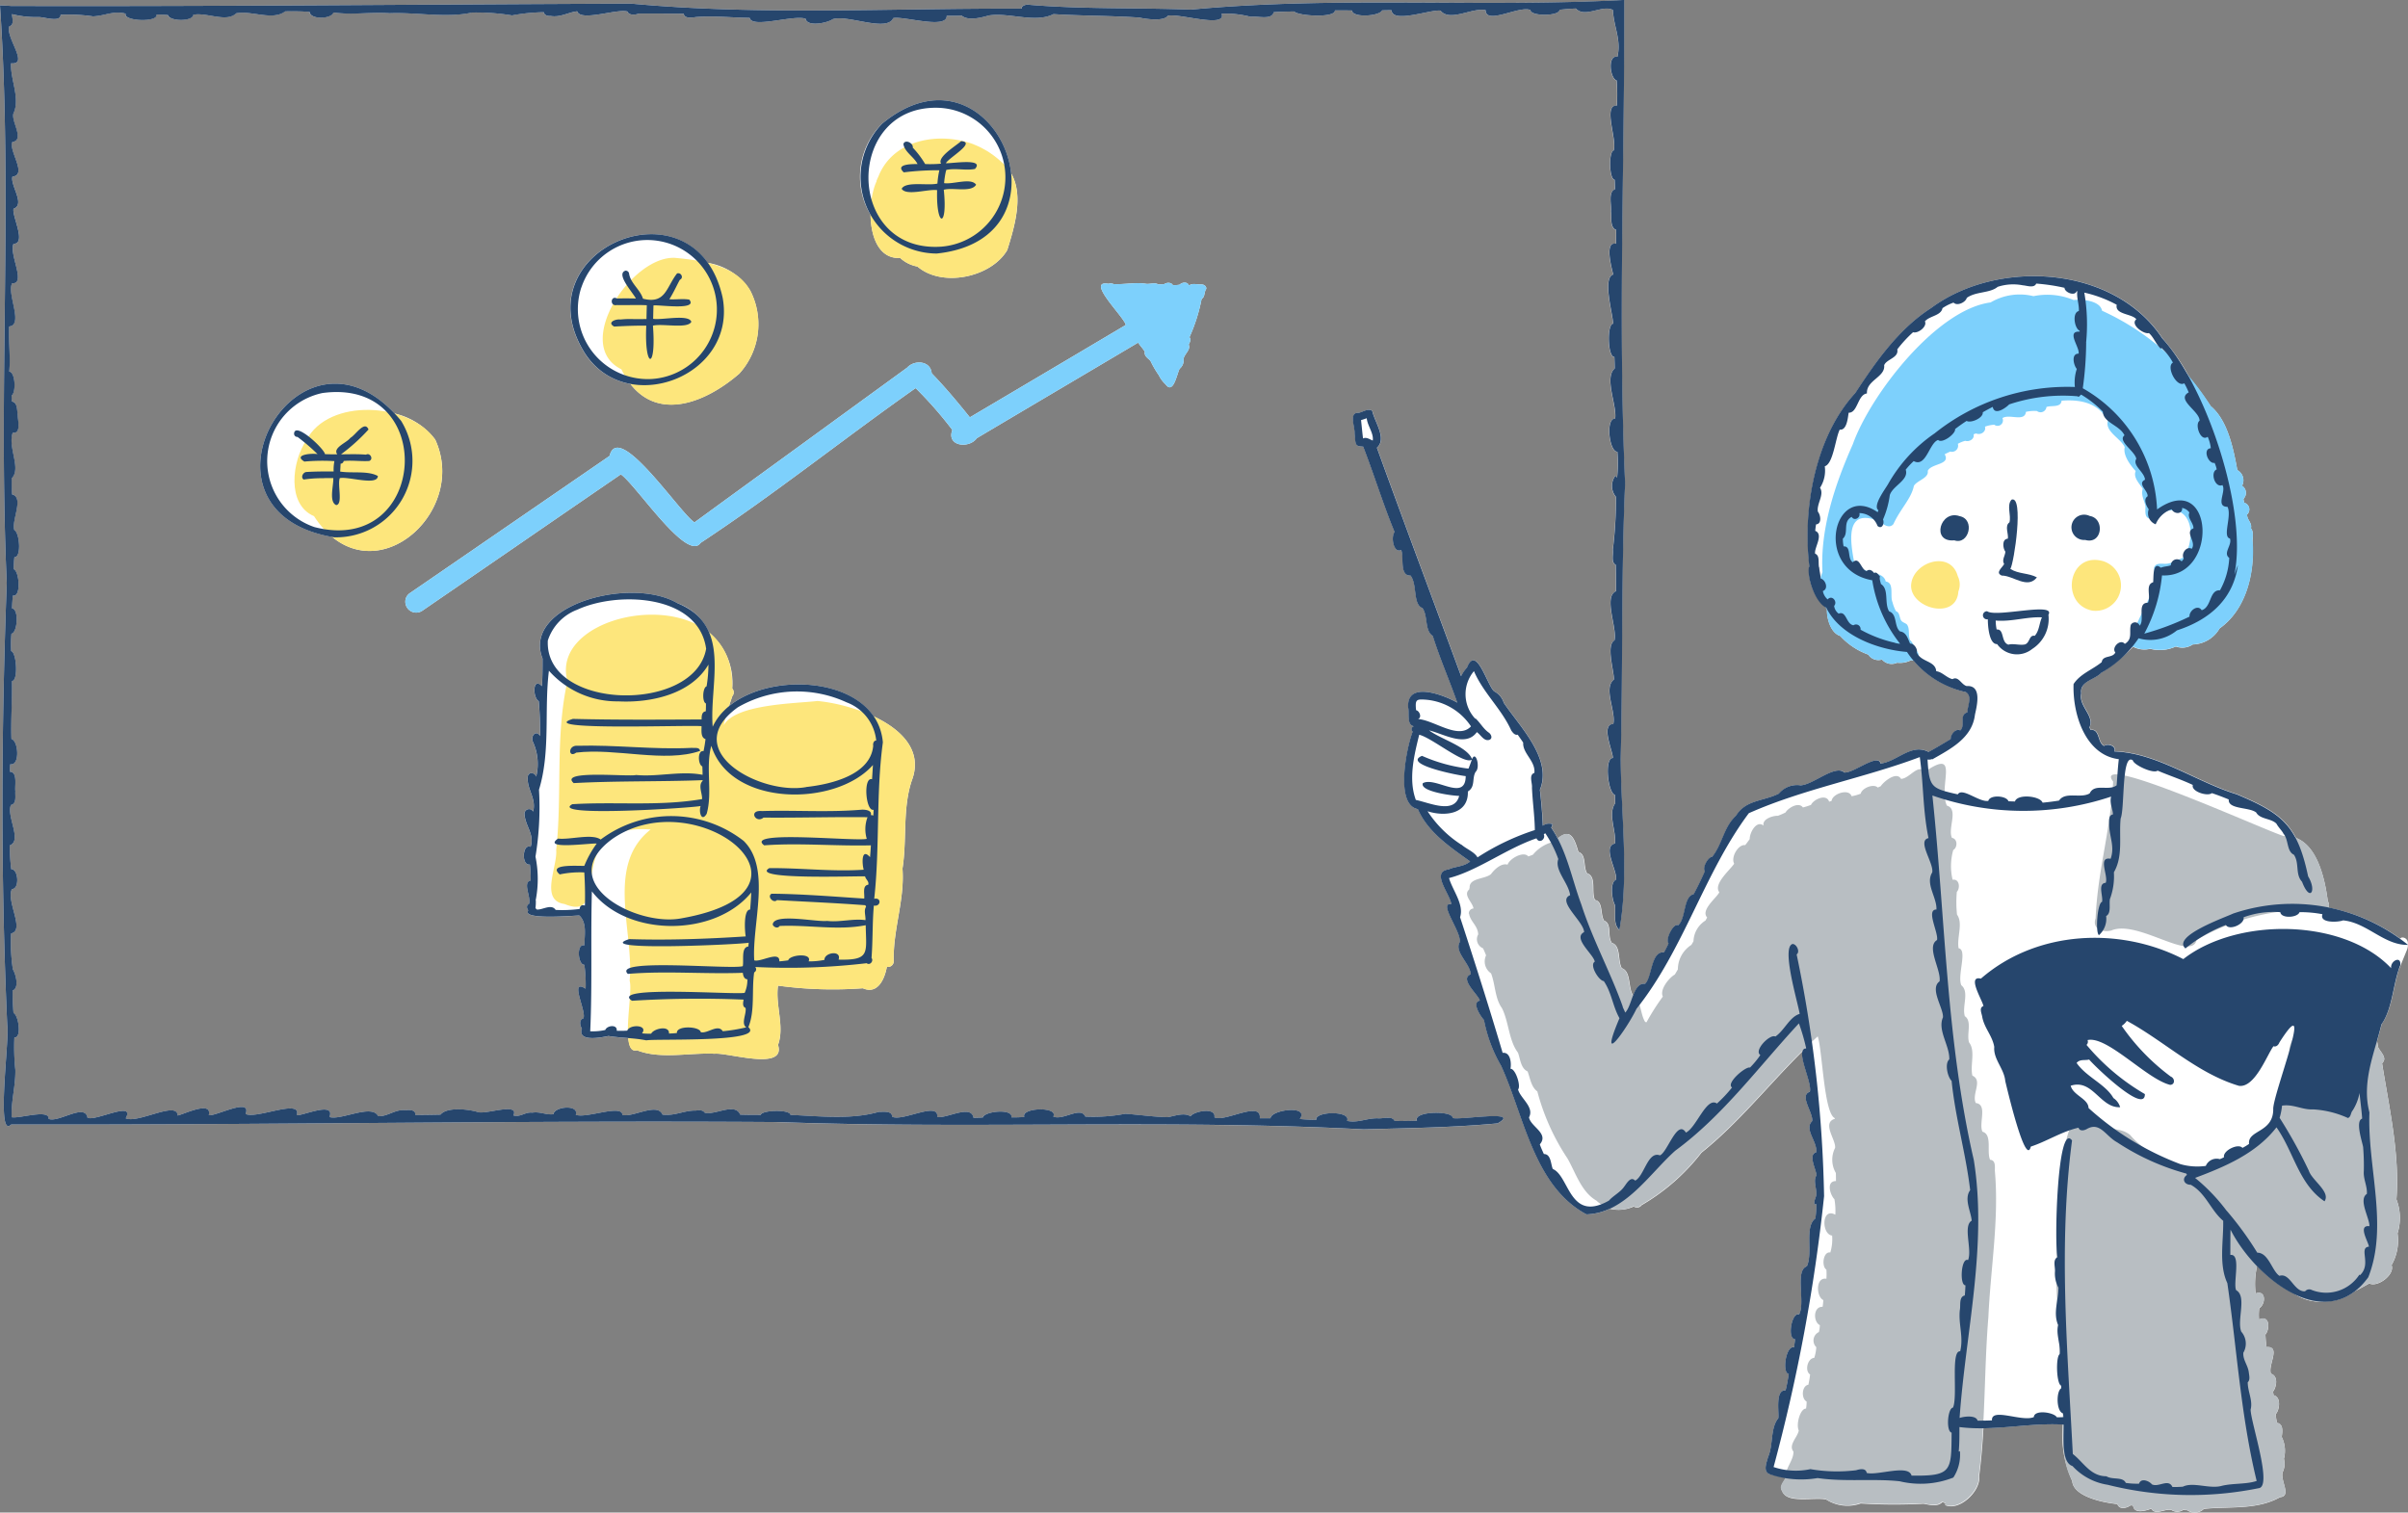
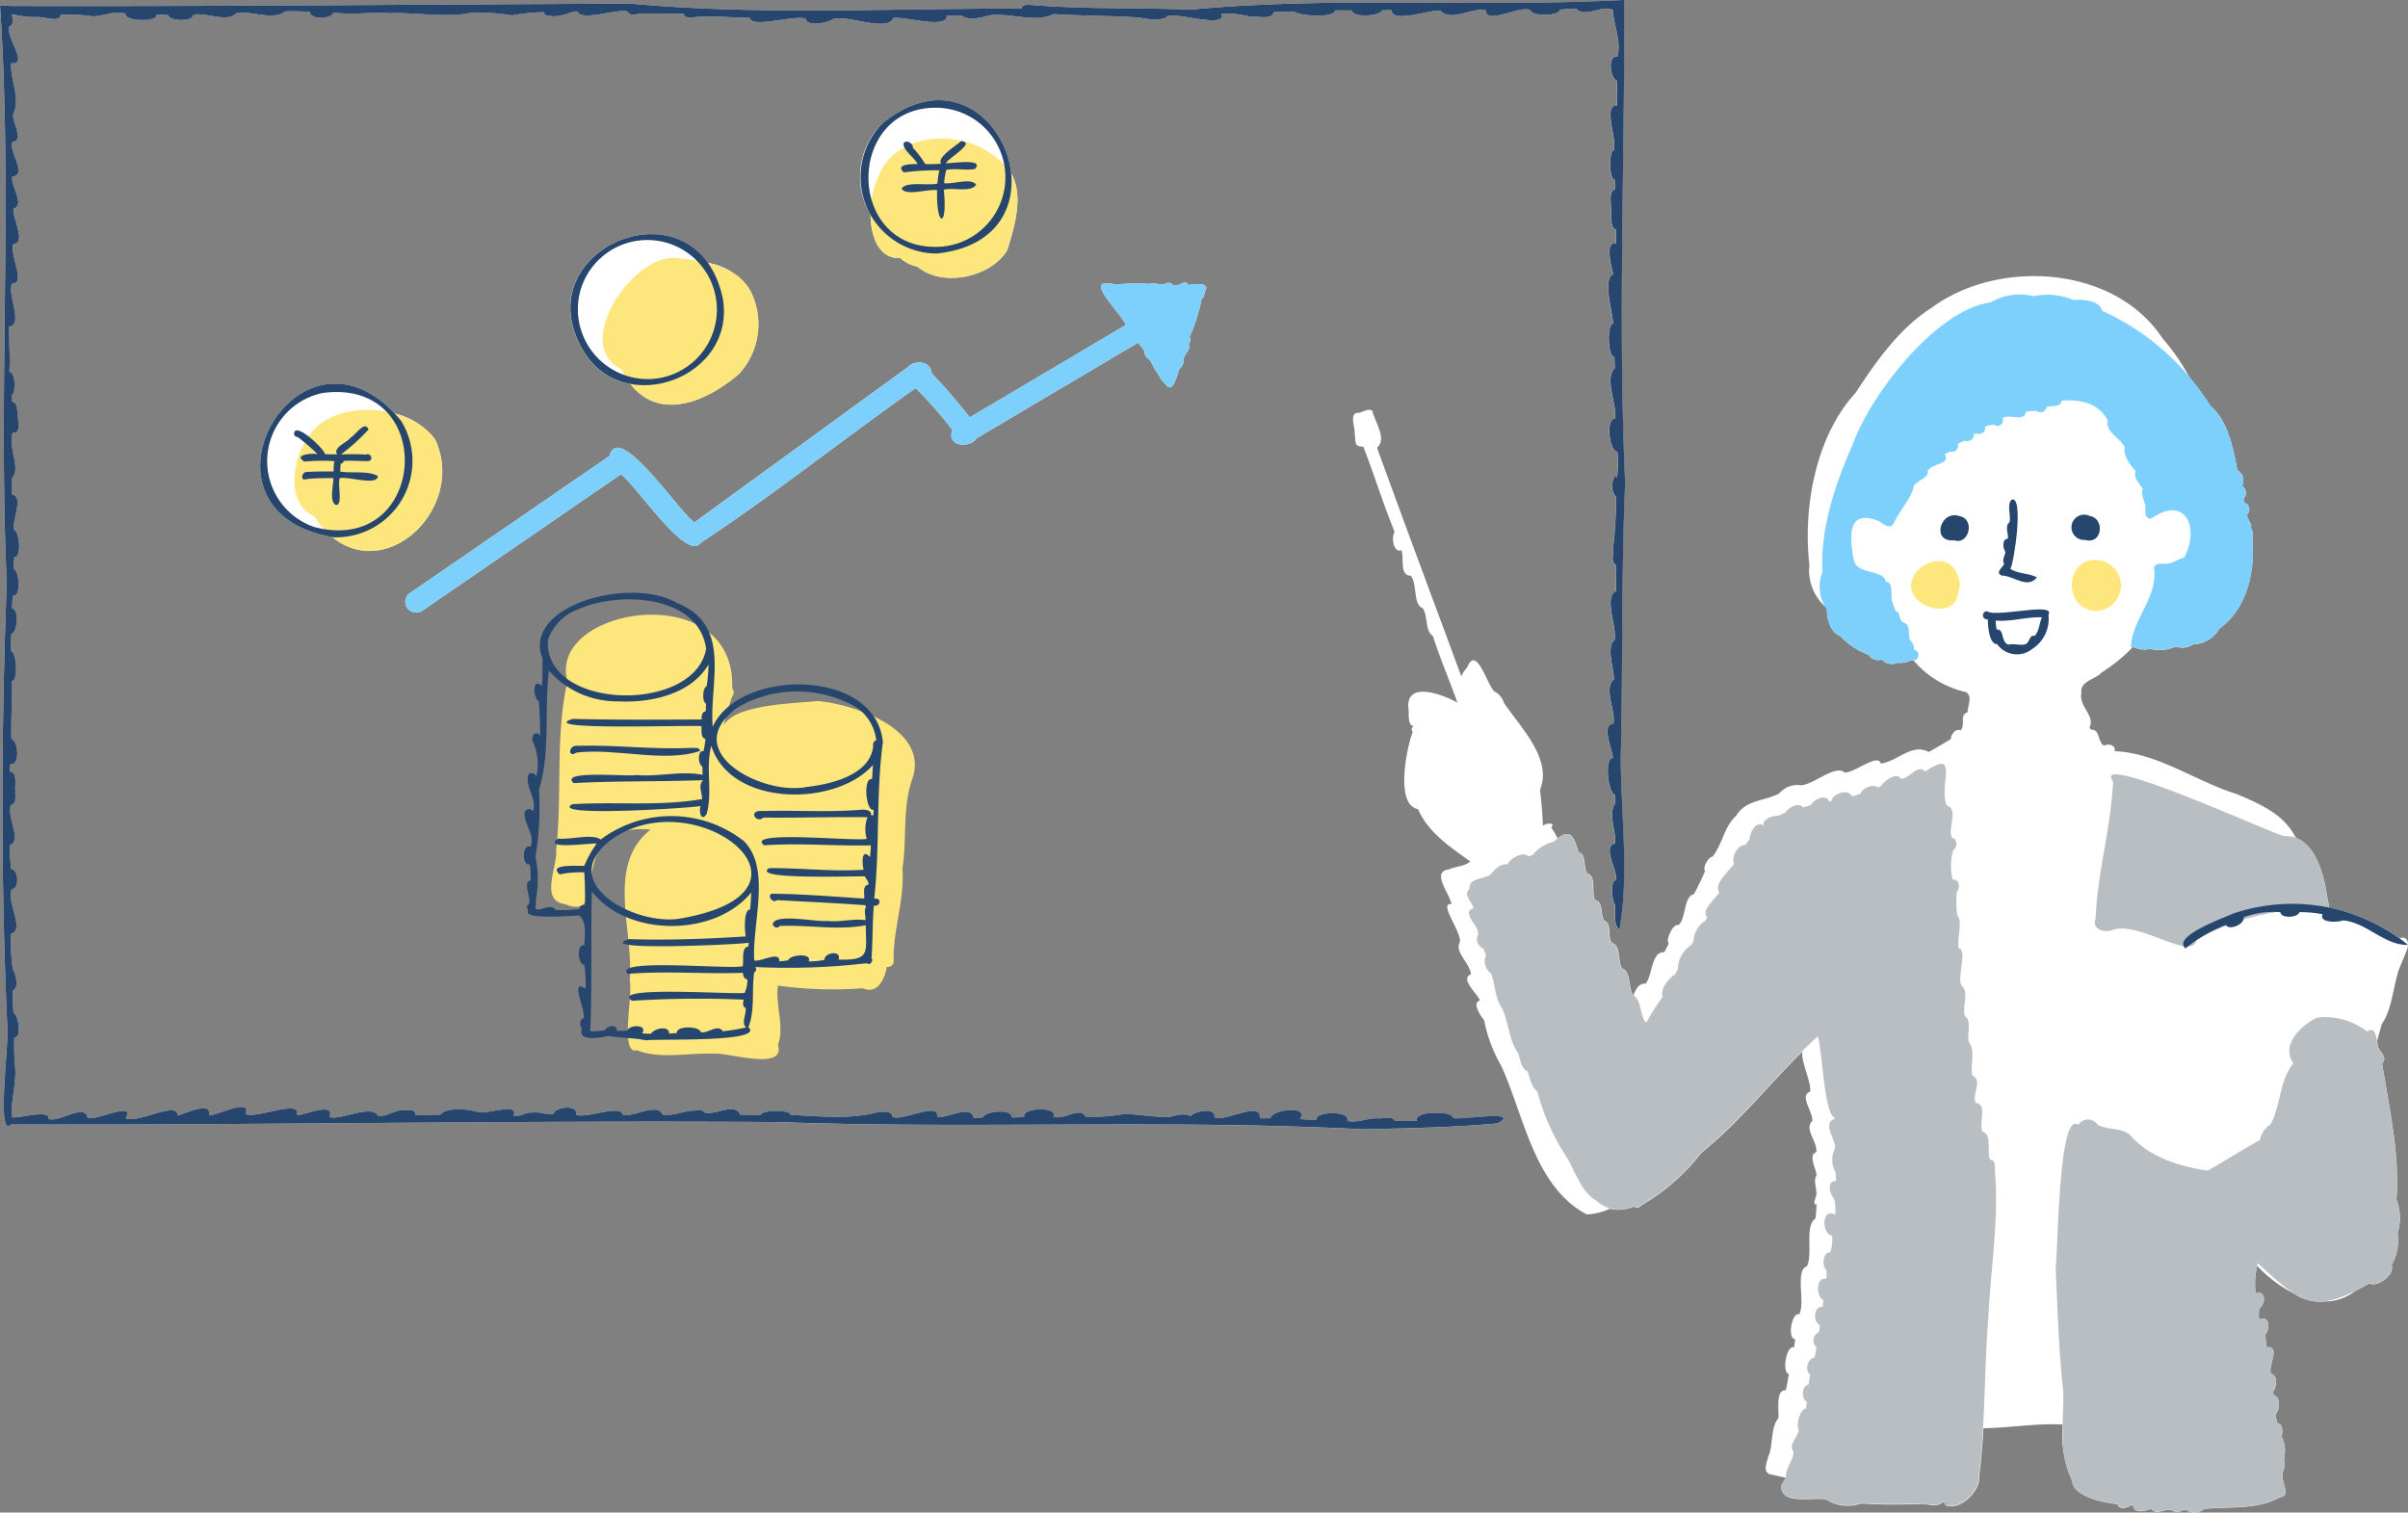
<svg xmlns="http://www.w3.org/2000/svg" width="178.284" height="112" viewBox="0 0 178.284 112">
  <rect x="0" y="0" width="178.284" height="112" fill="#808080" stroke="none" />
  <g id="img_03" transform="translate(0 -0.04)">
    <g id="グループ_522" data-name="グループ 522" transform="translate(0 0.04)">
      <g id="グループ_517" data-name="グループ 517">
        <g id="グループ_514" data-name="グループ 514">
          <path id="パス_1346" data-name="パス 1346" d="M288.827,94.688l.635-1.549a1.073,1.073,0,0,0,.085-.621.4.4,0,0,0-.417-.351.2.2,0,0,0-.147.085,13.424,13.424,0,0,0-5.316-2.3.505.505,0,0,0-.043-.474c-.2-1.559-.73-4.065-2.355-4.681-.82-1.568-2.075-2.279-4.378-3.25-3.037-.933-5.9-3.07-9.058-3.174.156-.388-.441-.621-.758-.407-.5-.227-.3-1.265-.985-1.184a1.445,1.445,0,0,1-.1-.19c.417-.858-.834-1.568-.606-2.53-.142-.881,1.033-1,1.5-1.521a12.065,12.065,0,0,0,2.312-1.89.081.081,0,0,0,.033,0,1.774,1.774,0,0,0,1.241.142,2.82,2.82,0,0,0,1.9-.171,1.383,1.383,0,0,0,1.256-.152,2.351,2.351,0,0,0,1.98-1.184c1.98-1.4,2.615-4.108,2.445-6.438,0-.322.095-.706-.118-.985.1-.4-.3-.621-.284-1.014a.516.516,0,0,0-.208-.872,1.208,1.208,0,0,1-.062-.289.624.624,0,0,0-.095-.962V58.7a.86.86,0,0,0-.36-1.142c-.289-1.592-.715-3.691-1.971-4.738a24.157,24.157,0,0,0-1.54-2.07,15.3,15.3,0,0,0-2.028-2.952c-3.577-5.429-12.2-5.9-17.117-2.246-2.378,1.521-4.108,3.984-5.609,6.287-2.98,3.231-3.928,8.613-3.4,12.882a.206.206,0,0,1-.033-.019,3.644,3.644,0,0,0,1.232,3.008c.028.052.057.109.09.161-.033.687.284,1.758.976,1.966a5.166,5.166,0,0,0,2.08,1.383.893.893,0,0,0,1.014.365.946.946,0,0,0,1.118.237,1.775,1.775,0,0,0,1.042-.189.545.545,0,0,0,.185.033,7.17,7.17,0,0,0,3.88,2.331c.493.317.128.966.109,1.5-.635.171-.123.985-.521,1.331-.37-.161-.72.308-.711.644-.554.327-1.052.635-1.639.952-1.284-.659-2.293.7-3.553.862-.175-.8-1.995.72-2.682.663-.673-.616-2.293.9-3.231.948a1.758,1.758,0,0,0-1.62.616c-1.118.564-2.44.445-3.16,1.62-.938.867-1,2.085-1.772,3.056-.3,0-.753.81-.545,1.061-.246.583-.526,1.142-.82,1.7-.786.19-.569,1.772-1.142,2.3-.384-.171-.99,1.1-.725,1.35-.1.227-.213.45-.336.663-.966-.1-.881,1.815-1.393,2.326-.455-.052-.692.36-.886.848a.446.446,0,0,0-.057-.043c-.336-.564-.118-1.725-.805-1.957-.313-.554-.047-1.672-.734-1.871-.355-.5.038-1.412-.578-1.653-.289-.455-.052-1.407-.673-1.526-.289-.587.142-1.748-.583-1.976-.3-.478-.033-1.4-.644-1.582-.317-1.118-.625-1.753-1.53-.995a7.568,7.568,0,0,0-.474-.8.866.866,0,0,0,.095-.256.761.761,0,0,0-.72.114c-.033-.91-.114-1.767-.213-2.663.933-2.284-1.454-4.629-2.672-6.434a1.435,1.435,0,0,0-.711-.853c-.521-.426-1.317-3.5-2.009-1.781a.015.015,0,0,0,.009,0,2.505,2.505,0,0,0-.45.659c-2.075-5.638-4.193-11.266-6.235-16.918.767-.677-.185-1.933-.346-2.734-.332-.223-.706.118-1.047.152-.7-.033-.223,1.094-.261,1.516.085.829,0,.962.64.985.815,2.108,1.469,4.254,2.321,6.32-.28.355-.095,1.587.493,1.345.223.488-.161,1.914.692,1.886.512.654.156,2.151.886,2.407.417.606.142,1.663.758,2.061.531,1.687,1.222,3.25,1.815,4.937-1-.569-3.795-1.663-3.634.379.09.407-.123,1.279.417,1.369a.229.229,0,0,0-.085.4c-.455,1.165-1.336,5.429.384,5.737.734,1.715,2.426,2.838,3.871,3.875-.474.4-1.165.37-1.582.587-1.374.161.09,1.824.189,2.573-1.028-.166.8,2.113.616,2.828-.407.711.763,1.559.824,2.364-.876.341.573,1.526.668,1.952-.63.128.066,1.18.308,1.436a10.763,10.763,0,0,0,1.27,3.392c1.7,3.724,2.43,8.926,6.32,11a4.413,4.413,0,0,0,1.715-.417,2.734,2.734,0,0,0,1.777-.166.42.42,0,0,0,.583-.1,15.362,15.362,0,0,0,4.43-3.885c2.719-2.17,4.97-5.022,7.49-7.514-.208.621.7,2.378.54,3-.82.256.261,1.559.171,2.165-.63.616.417,1.54.294,2.317-.63.175.019,1.3.024,1.706-.27.393.043,1-.019,1.469-.038.218-.2.464-.118.687.047-.009.085-.019.128-.028a7.984,7.984,0,0,1-.071,1.061c-.834.621-.166,2.535-.63,3.544-.914.308-.1,2.663-.573,3.563-.554-.2-.91,1.829-.3,1.838-.019.2-.052.407-.085.611-.573-.208-.914,1.867-.384,1.971-.066.4-.133.805-.232,1.2-.786-.052-.479,1.606-.54,2.066-.611.744-.36,1.99-.763,2.881-.09.379-.393,1.042.09,1.26.388.085.805.19,1.232.275-.147.317-.512.64-.279.985.336.962,2.364.431,3.255.625a2.925,2.925,0,0,0,2.558.294,40.2,40.2,0,0,0,4.657.019c.455.09,1.038.251,1.4-.128a1.54,1.54,0,0,0,.256.109.579.579,0,0,0-.057.123c1.057.469,2.658-1.052,2.516-2.16.152-1.175.246-2.355.313-3.539,1.952-.024,3.9-.374,5.865-.275a8.385,8.385,0,0,0,.711,4.193c.076,1.161,2.374,1.616,3.34,1.7.147.441.682.313.976.1.062,0,.123.01.189.014.062.644.948.384,1.341.232.327.526,1-.024,1.5.095a.773.773,0,0,0,.858,0c.1,0,.2.014.313.019a.965.965,0,0,0,1.232-.1c1.9-.2,3.923.1,5.638-.867.886-.076-.014-1.246.2-1.867a1.426,1.426,0,0,0,.085-.971,2.321,2.321,0,0,0-.161-1.62c.043-.355.152-.966-.351-1.042a5.881,5.881,0,0,1-.1-.644c.294-.294.426-1.293-.152-1.4l-.043-.27c.265-.346.407-1.156-.152-1.327-.246-.611.768-2.056-.327-1.971a8.765,8.765,0,0,1-.081-.933c.336-.4.336-1.478-.474-1.109a3.864,3.864,0,0,1,.019-.843c.5-.313.493-1.379-.27-1.085v0a5.938,5.938,0,0,1,.109-2.047,10.037,10.037,0,0,0,2.757,2.066,3.332,3.332,0,0,0,2.2.569,3.592,3.592,0,0,0,2.279-.763c.332-.166.682-.351,1.066-.573.6.317,1.919-.64,1.653-1.355a3.674,3.674,0,0,0,.441-2.35,3.818,3.818,0,0,0-.081-2.516c.256-3.331-.535-6.775-1.066-10.086.426-.374-.114-.815-.284-1.17-.028-.114-.052-.289-.085-.474.118-.417.237-.834.341-1.251.73-1.009.829-2.573,1.222-3.88Z" transform="translate(-111.278 -22.747)" fill="#fff" />
          <path id="パス_1347" data-name="パス 1347" d="M107.549,82.826c.028-.564-2.956-.516-2.639.2-.554.024-1.085.024-1.658.019-.2-.412-.862-.152-1.237-.194-.815-.024-1.473.36-2.284.19.317-.772-2.4-.72-2.284-.076-.4,0-.81-.028-1.213-.062.73-1.057-2.127-.692-2.175-.057-.265,0-.531,0-.791,0,.137-1.355-2.634.332-3.359-.071.123-.772-1.521-.45-1.772-.071-.455-.3-1.161-.033-1.672.062-1.075-.019-2.122-.18-3.155-.251a12.691,12.691,0,0,1-2.961.208c-.346-.786-1.634.308-2.369,0,.393-.763-2.416-.668-2.151.028a9.046,9.046,0,0,1-.948.028c.118-.668-1.995-.46-2.118.009-.242.014-.431.024-.692.028-.156-1.033-2.009.076-2.686-.066.128-1.189-2.544.355-3.335-.014-.019-.469-.63-.351-.981-.365-2.061.592-4.335.322-6.547.227-.047-.422-2.113-.365-2.208,0-.5,0-1.009,0-1.516-.019-.384-.924-1.852.057-2.625-.142-.142-.218-.407-.189-.659-.161-.891-.014-1.568.417-2.468.3-.393-.924-2.194.232-2.966.024-.038-.82-2.677.284-3.454-.009.261-.786-1.587-.621-1.658-.043-.535.066-.995-.208-1.559-.118-.55-.062-.858.351-1.4.208.45-1-2.085-.043-2.634-.251-.673-.208-2.293-.4-2.767.19-.621.014-1.246.024-1.871.024.057-.4-.436-.374-.706-.351-.8-.085-1.3.474-2.037.441-.464-.933-2.743.327-3.605.066.441-1.189-1.985-.085-2.421-.137.384-1.26-2.966.3-3.79-.09.478-1.274-2.265.208-2.724.085.265-1.118-1.886-.047-2.307.028-.019-1.118-2.933.611-3.842.208.73-1.345-2.231.237-2.833-.043-.175-1.109-2.146.388-2.876.085.066-.753-2.16-.009-2.734-.123-.052-1.222.294-2.3.27-3.506a16.179,16.179,0,0,1-.071-2.4c.573.047.294-1.687-.066-1.81C.952,74.5.929,73.938.933,73.384c.507-.18.227-1.227.014-1.568A13.3,13.3,0,0,1,.82,69.158c1.056-.218-.393-2.407.062-3.288.573.014.483-1.478-.052-1.469A13.7,13.7,0,0,1,.72,62.639c.938-.36-.256-2.137.081-2.989.45-.095.3-.682.332-1.019-.057-.393.18-1.436-.4-1.445,0-.185.009-.37.019-.554.73.142.621-1.72.09-1.876C.791,53.32.9,51.922.886,50.468c.474-.019.336-2.127-.062-2.217a8.936,8.936,0,0,1,.019-1.284c.45-.085.569-1.824.043-1.876.014-.317.028-.635.062-.948.635.137.474-1.815.066-1.957,0-.3.014-.592.047-.886.554.014.37-1.857,0-2C.815,38.59,1.8,36.87.886,36.643c-.024-.4-.028-.791-.024-1.194.725-.73-.313-2.307.071-3.368.654.085.365-.933.374-1.322-.066-.332,0-.919-.436-.995-.009-.147-.019-.294-.024-.441.341-.2.289-1.725-.171-1.772.1-1.061-.057-2.212-.009-3.34,1.094-.118-.18-2.416.218-3.193C1.961,21.066.659,18.886,1,18.1c.985-.028-.118-2.042,0-2.6.9-.322-.246-1.72-.081-2.378C2.047,12.993.635,11.221.9,10.562c.952-.156-.1-1.544.085-2.122C1.516,7.326.744,5.9.815,4.726,2.189,4.858.374,2.783.687,1.987c.384-.1.208-.606.194-.9a7.31,7.31,0,0,0,1.961.218c.412-.019,1.639.431,1.639-.171a12.663,12.663,0,0,1,2.4.118c.872-.038,1.5-.445,2.407-.208-.208.564,2.421.673,2.288.071.284,0,.564.009.848.038.109.469,1.829.5,1.876-.024.971-.2,2.473.6,3.174-.109,1.142-.218,2.7.569,3.629-.142a17.686,17.686,0,0,1,1.805.038c.057.592,1.616.54,1.767.047,1.436.194,2.738-.047,4.155.052,1.99-.081,4.231.374,6.107-.052a16.514,16.514,0,0,1,2.961.213A13.677,13.677,0,0,1,40.256.945c.043.246.308.289.516.28.72.118,1.327-.284,1.957-.346.246.786,2.966-.213,3.719.014.1.294.6.256.839.152q1.663-.007,3.326.014c.062.351.526.3.929.242,1.331-.1,2.629.047,3.956.062.152.81,3.236-.237,4.141.062.109.635,1.639.313,2,.038,1.09-.365,4.022.99,4.487-.081.753-.171,3.984.858,3.961-.171.37,0,.739,0,1.113-.009.483.4,1.45.142,2.014-.019,1.526-.227,3.416.583,4.766-.09,0,0-.009,0-.009-.009,2.137.133,4.221.114,6.372.256.479.109,1.805.3,2.1-.123.711-.246,4.4.962,3.994-.166a7.572,7.572,0,0,1,2.17.237c.493-.081,1.549.265,1.691-.346.5-.033,1.009-.047,1.516-.052.275.332,3.042.507,3.018-.081.422,0,.843,0,1.26.009.043.564,2.051.422,2.231-.009.242-.009.45-.014.7-.009.057,1.009,2.909-.081,3.624.028.692.858,2.355-.246,3.34-.038.019,1.128,2.483-.351,3.316-.009,0,.479,2.16.469,2.16-.019.407-.038.791-.081,1.208-.09.668.734,1.98-.317,2.743.109.047,1.208.635,2.212.332,3.468-.758-.166-.554,1.62-.057,1.758a14.365,14.365,0,0,1,.014,1.862c-1.075-.1.052,2.6-.242,3.326-.374.062-.336,2.151.076,2.16.014.237.019.474.024.711-.531.175-.242,1.175-.3,1.625.066.412-.095,1.208.388,1.374,0,.346,0,.687-.019,1.033-.886-.194-.289,1.862-.2,2.279-.829.242,0,3.008-.009,3.643-.469.028-.4,2.492.095,2.454.014.284.019.573.024.858-.8.692.185,2.734.033,3.714-.72-.052-.45,2.459.166,2.454a9.653,9.653,0,0,1-.024,1.923.621.621,0,0,0-.128-.142,1.26,1.26,0,0,0,.047,1.559,30.541,30.541,0,0,1-.232,3.909c.057.351-.156.933.218,1.123.014.654.019,1.3.014,1.957-.948.393.109,2.743-.109,3.629-.644.37-.028,2.25-.043,2.909-.805.635.156,2.321-.043,3.283-.957.047-.033,1.995-.033,2.525-.659,0-.36,2.62.152,2.729.009.208.014.417.019.63-.564.777.09,2.042-.014,2.975-.995.2.223,2.075.071,2.682-.469.18-.294,1.5-.081,1.852.09.616-.161,1.4.336,1.871.725-4.1.118-8.476.095-12.725.166-6.78.033-13.578.327-20.353-.535-12.072-.024-23.759-.066-35.793h-.009C109.553.6,98.823-.254,88.158.751,84.2.6,80.227.727,76.257.4c-.256-.071-.649.062-.625.28-9.651-.043-19.315.516-28.881-.37C31.434.362,16.117.523.82.481h0C.55.462.275.443,0,.438H0C.957,14.675-.152,28.949.5,43.2.09,54.092.043,65.026.535,75.932c.194.976-.862,8.537.294,7.372,18.856.047,37.707-.313,56.62-.18,14.545.535,28.994-.213,43.492.545,3.316-.09,6.628-.133,9.93-.441,1.871-1.038-2.866-.218-3.321-.4Z" transform="translate(0 -0.04)" fill="#fff" />
        </g>
        <g id="グループ_515" data-name="グループ 515" transform="translate(108.615 21.806)">
          <path id="パス_1348" data-name="パス 1348" d="M302.156,90a1.393,1.393,0,0,0-.043-1.151c-.535-1.966-3.392-1.033-3.454.711-.014,1.706,3.354,2.577,3.5.436Z" transform="translate(-265.78 -67.999)" fill="#fde67c" />
          <path id="パス_1349" data-name="パス 1349" d="M325.293,91.306a1.882,1.882,0,0,0,.758-3.676C323.488,86.943,322.886,90.828,325.293,91.306Z" transform="translate(-278.996 -67.896)" fill="#fde67c" />
          <path id="パス_1350" data-name="パス 1350" d="M316.4,64.356c0-.322.095-.706-.118-.985.1-.4-.3-.621-.284-1.014a.516.516,0,0,0-.208-.872,1.211,1.211,0,0,1-.062-.289.624.624,0,0,0-.095-.962V60.21a.86.86,0,0,0-.36-1.142c-.289-1.592-.715-3.691-1.971-4.738a18.456,18.456,0,0,0-8.045-7.059c-.142-.749-1.464-.872-2.1-.791a5.051,5.051,0,0,0-2.98-.289,4.235,4.235,0,0,0-3.17.464c-4.022.521-8.907,6.855-10.2,10.494-1.3,2.928-2.43,6.249-2.25,9.475a2.872,2.872,0,0,0,.327,2.753c-.033.687.284,1.758.976,1.966a5.166,5.166,0,0,0,2.08,1.383.893.893,0,0,0,1.014.365.946.946,0,0,0,1.118.237,1.775,1.775,0,0,0,1.042-.19.4.4,0,1,0,.223-.763.9.9,0,0,0-.289-.711c-.171-.37,0-.829-.237-1.161-.137-.128-.341-.147-.441-.317-.128-.223-.085-.573-.374-.668a3.147,3.147,0,0,1-.256-.668c-.2-.455.152-1.45-.5-1.53-.208-.952-2.132-.445-2.374-1.63-.3-1.649-.516-3.837,1.914-2.819.28.223.715.564,1.028.2.507-1.123,1.327-1.881,1.516-2.833.251-.417,1.123-.569,1.028-1.113.27-.564,1.715-.436,1.251-1.227.137-.071.275-.137.417-.2a.454.454,0,0,0,.559-.573,2.449,2.449,0,0,1,.54-.223c.313.1.711-.142.625-.483.062-.024.123-.043.19-.062.332.152.772-.142.649-.5a2.313,2.313,0,0,1,.692-.147.4.4,0,0,0,.606-.488c.5-.341,1.653.317,1.739-.464a2.762,2.762,0,0,1,.815-.062.439.439,0,0,0,.706-.3c.365-.133,1.075.066,1.118-.464,1.4-.109,2.729.152,3.43,1.488-.237.791.943,1.293,1.246,1.952-.142.6.417,1.336.81,1.772-.2.479.3.938.526,1.322-.152.45.128.881.2,1.284,0,.355-.1.933.422.914,2.516-1.781,3.62.649,2.459,2.862-.526.166-.971.54-1.563.479-.289-.009-.583-.019-.687.3.336,2.151-1.663,3.856-1.706,5.884a.615.615,0,0,0,.194-.038,1.774,1.774,0,0,0,1.241.142,2.821,2.821,0,0,0,1.9-.171,1.383,1.383,0,0,0,1.255-.152,2.351,2.351,0,0,0,1.98-1.184c1.98-1.4,2.615-4.108,2.445-6.438Z" transform="translate(-258.239 -46.067)" fill="#7dd0fc" />
          <path id="パス_1351" data-name="パス 1351" d="M229.411,130.518c.09.578.649.881.677,1.53a.722.722,0,0,0,.355,1.028c.085.171.156.346.227.526a1.058,1.058,0,0,0,.37,1.331c.322.829.28,1.862.81,2.582.512,1.033.5,2.4,1.184,3.293.171.464.2,1.156.711,1.388.19.5.261,1.151.72,1.478a16.555,16.555,0,0,0,2.236,4.97c.611,1.075,1.028,2.483,2.146,3.122a2.393,2.393,0,0,0,2.734.412.42.42,0,0,0,.583-.1,15.363,15.363,0,0,0,4.43-3.885c3.122-2.492,5.628-5.889,8.632-8.594.355,1.118.46,5.714,1.27,6.059v.043c-1,.308.1,1.573.014,2.16a1.935,1.935,0,0,0,.057,1.852c.009.2.009.4.009.6-.763,0-.412,1.056-.114,1.346a4.892,4.892,0,0,1,.066,1.146c-1.038-.573-1.028,1.459-.237,1.544a3.379,3.379,0,0,1-.133,1.251c-.535-.09-.668,1.033-.289,1.274a5.313,5.313,0,0,1,0,.673c-.82-.137-.758,1.331-.232,1.578a3.534,3.534,0,0,1-.052.5c-.7-.028-.706,1.113-.2,1.36a2.894,2.894,0,0,1-.071.507.692.692,0,0,0-.194,1.123,3.246,3.246,0,0,1-.152.791c-.479.014-.734.952-.308,1.232-.024.256-.076.507-.123.753-.5.085-.545,1.028-.133,1.251a3.177,3.177,0,0,1-.043.521c-.426-.019-.758,1.156-.54,1.62-.085.5-.791,1.075-.393,1.563.014.659-.621,1.237-.55,1.838-.123.341-.559.682-.313,1.052.336.962,2.364.431,3.255.625a2.925,2.925,0,0,0,2.558.294,40.2,40.2,0,0,0,4.657.019c.455.09,1.038.251,1.4-.128a1.538,1.538,0,0,0,.256.109.585.585,0,0,0-.057.123c1.056.469,2.658-1.052,2.516-2.16.5-3.885.388-7.827.711-11.749.161-3.591.8-7.2.479-10.811,0-.308.066-.791-.351-.82-.275-.583.18-1.876-.569-2.08-.289-.625.4-2.023-.493-2.122-.317-.654.54-1.677-.251-2.028-.18-.777.242-1.838-.242-2.454-.208-.6.242-1.578-.317-1.947-.223-.72.355-1.8-.261-2.293-.313-.734.478-2.629-.2-2.738-.147-.791.351-1.848-.118-2.492a8.684,8.684,0,0,1-.014-1.682c.261-.28.2-.985-.313-.9a4.377,4.377,0,0,1,.047-2.2c.327-.19.336-.829-.095-.9-.332-.706.516-2.127-.374-2.388-.668-1.45,1.019-4.316-1.606-2.525-.573-.592-1.137.516-1.791.545-.327-.578-1.27.185-1.5.54-.071.033-.147.071-.223.1-.313-.313-1.18.047-1.26.455a3.685,3.685,0,0,1-.677.19c-.194-.606-1.431-.18-1.478.341-.062.024-.123.043-.185.062-.19-.616-1.156-.175-1.341.237a5.142,5.142,0,0,1-.6.19c-.308-.436-1.09.028-1.289.374a5.848,5.848,0,0,1-.559.242c-.379-.014-1.184.242-1.066.73-.526-.431-1.038.535-1.023.995-.109.152-.218.3-.336.45-.488-.09-1.085.876-.815,1.374-.317.474-1.568,1.516-1.1,2.113-.175.393-1.412,1.317-.9,1.871-.043.076-.085.152-.123.223a1.882,1.882,0,0,0-.891,1.54c-.052.085-.1.175-.156.265a2.163,2.163,0,0,0-1,1.815l-.227.384c-.365.185-1.147,1.085-.886,1.63a16.956,16.956,0,0,0-1.208,1.9.673.673,0,0,0-.095-.019c-.393-.6-.294-1.72-.957-2.032-.336-.564-.118-1.725-.805-1.957-.313-.554-.047-1.672-.734-1.871-.355-.5.038-1.412-.578-1.653-.289-.455-.052-1.407-.673-1.526-.289-.587.142-1.748-.583-1.976-.3-.478-.033-1.4-.644-1.582-.346-1.222-.677-1.871-1.8-.749a2.8,2.8,0,0,0-1.54.957c-.114.047-.227.09-.346.128-.355-.431-1.4.18-1.53.611-.464-.142-.971.351-1.232.7-.441.384-1.611.27-1.578,1a.406.406,0,0,0-.024.128c-.5.412.256.962.308,1.417a.363.363,0,0,0-.346.384Z" transform="translate(-229.259 -84.665)" fill="#b8bec2" />
-           <path id="パス_1352" data-name="パス 1352" d="M328.6,132.619c1.933-.815,5.922,2.355,6.306.7a16.747,16.747,0,0,1,9.129-2.217c.526.227.829-.246.583-.644-.232-1.815-.9-4.922-3.241-4.823-.91-.189-14.445-6.4-12.654-4.036-.227,3.861-1.128,6.457-1.3,10.12-.28.8.54,1.075,1.184.9Z" transform="translate(-280.884 -85.53)" fill="#b8bec2" />
+           <path id="パス_1352" data-name="パス 1352" d="M328.6,132.619c1.933-.815,5.922,2.355,6.306.7a16.747,16.747,0,0,1,9.129-2.217c.526.227.829-.246.583-.644-.232-1.815-.9-4.922-3.241-4.823-.91-.189-14.445-6.4-12.654-4.036-.227,3.861-1.128,6.457-1.3,10.12-.28.8.54,1.075,1.184.9" transform="translate(-280.884 -85.53)" fill="#b8bec2" />
          <path id="パス_1353" data-name="パス 1353" d="M346.559,175a3.818,3.818,0,0,0-.081-2.516c.256-3.331-.535-6.775-1.066-10.086.426-.374-.114-.815-.284-1.17-.114-.417-.133-1.687-.81-1.156a5,5,0,0,0-3.719-1.038c-1.165.545-2.71,2.042-1.748,3.368-1.047,1.284-.91,3.089-1.691,4.534a1.789,1.789,0,0,0-.791,1.17c-1.293.687-2.577,1.544-3.875,2.26-2.056-.322-4.306-.981-5.723-2.634-.682-.592-1.663-.346-2.421-.777a.859.859,0,0,0-1.431.019c-1.459-1.137-1.492,9.352-1.668,10.56.137,3.079.223,6.149.564,9.215.038,2.165-.393,4.6.659,6.585.076,1.161,2.374,1.616,3.34,1.7.147.441.682.313.976.1.062,0,.123.009.19.014.062.644.948.384,1.341.232.327.526,1-.024,1.5.095a.774.774,0,0,0,.858,0c.1,0,.2.014.313.019a.965.965,0,0,0,1.232-.1c1.9-.2,3.923.1,5.638-.867.886-.076-.014-1.246.2-1.867a1.427,1.427,0,0,0,.085-.971,2.322,2.322,0,0,0-.161-1.62c.043-.355.152-.966-.351-1.042a5.888,5.888,0,0,1-.1-.644c.294-.294.426-1.293-.152-1.4l-.043-.27c.265-.346.407-1.156-.152-1.327-.246-.611.768-2.056-.327-1.971a8.765,8.765,0,0,1-.081-.933c.336-.4.336-1.478-.474-1.109a3.86,3.86,0,0,1,.019-.843c.5-.313.493-1.379-.27-1.085v0a5.647,5.647,0,0,1,.161-2.231c3.269,3.008,4.16,3.842,8.248,1.488.6.317,1.919-.64,1.653-1.355a3.673,3.673,0,0,0,.441-2.35Z" transform="translate(-277.668 -105.485)" fill="#b8bec2" />
        </g>
        <g id="グループ_516" data-name="グループ 516">
          <path id="パス_1354" data-name="パス 1354" d="M304.659,80.635c-1.431-.5-2.141,1.961-.393,1.791C305.346,82.8,305.834,80.862,304.659,80.635Z" transform="translate(-159.573 -42.416)" fill="#26466d" />
          <path id="パス_1355" data-name="パス 1355" d="M324.726,82.385c1.284.365,1.473-1.6.332-1.777A.937.937,0,1,0,324.726,82.385Z" transform="translate(-170.345 -42.404)" fill="#26466d" />
          <path id="パス_1356" data-name="パス 1356" d="M312.607,83.736c.829,0,1.9,1.028,2.587.133-.606-.332-1.355-.237-1.966-.625.275-.426,1.019-5.467.09-5.131-.384.417-.014,1.151-.156,1.682-.374.256-.057.853-.118,1.208-.455.028-.379.7-.185.966-.014.3-.284.616-.09.91-.142.28-.692.649-.166.862Z" transform="translate(-164.385 -41.116)" fill="#26466d" />
          <path id="パス_1357" data-name="パス 1357" d="M310.255,96.022c0,.54.109,1.867.687,1.838a1.8,1.8,0,0,0,2.6.36,2.631,2.631,0,0,0,1.2-2.53c.573-.976-3.875.223-4.534-.261a.3.3,0,1,0,.052.592Zm.914.109c1.033.024,2.056-.3,3.094-.251-.208.45-.19.981-.535,1.369-.426-.095-.351.54-.739.64-.4.076-.834-.09-1.213.014-.569-.185-.279-1.175-.867-1.123a3.348,3.348,0,0,1-.071-.663A2.588,2.588,0,0,0,311.17,96.131Z" transform="translate(-163.08 -50.167)" fill="#26466d" />
          <path id="パス_1358" data-name="パス 1358" d="M344.916,141.983c-.649.308-4.591,1.691-3.572,2.6a10.841,10.841,0,0,1,2.994-1.739c.251.45,1.435-.081,1.308-.568a6.475,6.475,0,0,1,2.724-.379c.057.493,1.289.412,1.421,0a8.46,8.46,0,0,1,1.7.152c-.256.673,1.165.6,1.526.455,1.781.171,3.042,1.857,4.809,1.815a13.636,13.636,0,0,0-12.9-2.336Z" transform="translate(-179.539 -74.353)" fill="#26466d" />
-           <path id="パス_1359" data-name="パス 1359" d="M231.414,97.309c-.9-2.539-2.246-4.993-3.075-7.585-.706-1.89-1.066-3.989-2.227-5.68a.866.866,0,0,0,.095-.256.761.761,0,0,0-.72.114c-.033-.91-.114-1.767-.213-2.663.933-2.284-1.454-4.629-2.672-6.434a1.435,1.435,0,0,0-.711-.853c-.521-.426-1.317-3.5-2.009-1.781a.015.015,0,0,0,.009,0,2.505,2.505,0,0,0-.45.659c-2.075-5.638-4.193-11.266-6.235-16.918.768-.677-.185-1.933-.346-2.734-.332-.223-.706.118-1.047.152-.7-.033-.223,1.094-.261,1.516.085.829,0,.962.64.985.815,2.108,1.469,4.254,2.321,6.32-.28.355-.095,1.587.493,1.345.223.488-.161,1.914.692,1.886.512.654.156,2.151.886,2.407.417.606.142,1.663.758,2.061.531,1.687,1.222,3.25,1.815,4.937-1-.569-3.795-1.663-3.634.379.09.407-.123,1.279.417,1.369a.229.229,0,0,0-.085.4c-.455,1.165-1.336,5.429.384,5.737.734,1.715,2.426,2.838,3.871,3.875-.474.4-1.165.37-1.582.587-1.374.161.09,1.824.189,2.573-1.028-.166.8,2.113.616,2.828-.407.711.763,1.559.824,2.364-.876.341.573,1.526.668,1.952-.63.128.066,1.18.308,1.436a10.762,10.762,0,0,0,1.27,3.392c1.7,3.724,2.43,8.926,6.32,11,2.847-.09,4.614-2.956,6.571-4.714,3.549-2.6,6.254-6.311,9.158-9.428a14.572,14.572,0,0,1,.535,1.838c-.881.1.46,2.478.275,3.226-.82.256.261,1.559.171,2.165-.63.616.417,1.54.294,2.317-.63.175.019,1.3.024,1.706-.27.393.043,1-.019,1.469-.038.218-.2.464-.118.687.047-.009.085-.019.128-.028a7.983,7.983,0,0,1-.071,1.061c-.834.621-.166,2.535-.63,3.544-.914.308-.1,2.663-.573,3.563-.554-.2-.91,1.829-.3,1.838-.019.2-.052.407-.085.611-.573-.208-.914,1.867-.384,1.971-.066.4-.133.805-.232,1.2-.786-.052-.479,1.606-.54,2.066-.611.744-.36,1.99-.763,2.88-.09.379-.393,1.042.09,1.26a7.257,7.257,0,0,0,3.582.294c1.995.294,4.179.028,6.074.237a6.6,6.6,0,0,0,3.975-.275,3.1,3.1,0,0,0,.488-1.952.5.5,0,0,0-.09.028c.057-.6.052-1.213.052-1.815,2.573.327,5.136-.336,7.722-.18-.009,1.161-.147,2.814.649,3.065a4.45,4.45,0,0,0,2.6,1.388,25.248,25.248,0,0,0,11.171.256c1.08-.071-.573-4.87-.583-5.823.18-.659-.218-1.345-.213-2.023.194-.175.109-.493.081-.72-.062-.545-.441-.91-.407-1.464a1.342,1.342,0,0,0-.152-1.563c-.341-.853.436-2.625-.379-3.07-.246-.521.4-2.729-.431-2.61,0-.625,0-1.251.014-1.876,1.753,3.482,7.035,7.879,10.2,3.525,1.507-3.809-.076-8.172.085-12.2-.587-2.269.36-4.359.891-6.524.824-1.142.839-2.989,1.393-4.382.085-.734-.753-.322-.677.223-3.5-3.7-11.38-3.8-15.388-.673-4.69-2.416-10.854-2.146-14.985,1.445-1.056-.256.1,1.582.189,2.028-.327.118-.152.5-.1.749.137.872.753,1.421.9,2.279-.081.91.739,1.616.815,2.535.09.355,1.5,6.438,1.89,4.847,1.18-.384,2.288-1.118,3.534-1.4.085.28.412.213.611.1.976-.569,1.4.521,2.236.976a17.762,17.762,0,0,0,5.145,2.326c-.014.038.009.071.057.081-.445.284-.223.753.261.744,1.118.621,1.483,1.9,2.4,2.667.033,1.5-.341,3.226.308,4.619.711,4.9.995,9.816,2.17,14.644-.758.265-1.81.156-2.644.379-.9.213-2.075-.322-2.819.047-.256.019-.516.028-.772.024-.294-.649-1.009.043-1.516-.194-.213-.261-.815-.5-.957-.052a5.679,5.679,0,0,1-.981-.057c-.218-.483-1-.208-1.436-.493-1.18,0-1.691-1.033-2.487-1.649-.4-7.756-1.071-15.558-.057-23.214-1.109-1.5-1.327,7.992-1.066,8.641-.393.175-.161.749-.2,1.09a2.175,2.175,0,0,0,.261,1.165c0,.914-.412,1.886-.024,2.772-.18.692.208,1.464.114,2.151-.3.194-.246,2.227.114,2.336v.194c-.384.227-.365,1.72.128,1.852a2.078,2.078,0,0,1,.038.284c-.166.009-.327.009-.493.009-.185-.36-1.668-.592-1.7-.014-.867.384-3.17-.73-3.1.246-.355.014-.711.024-1.066.019-.1-.4-.91-.336-1.331-.2.445-6.325,2.07-12.735,1.052-19.1-2.047-8.874-2.113-18-3.065-26.99a20.514,20.514,0,0,0,13.232.081c-.137.493.142.962.133,1.322-.355.052-.27.5-.279.753.009.891.436,1.62.109,2.53-.99-.185-.147,1.265-.365,1.781-.621.038-.171,1.009-.27,1.407-.346.085-.507,2.255-.232,2.468a1.617,1.617,0,0,0,.535-1.417c.393-.2.208-.881.28-1.255a4.831,4.831,0,0,0,.294-1.985c.7-1.208.365-2.663.5-3.984.313-.725.057-4.894.9-4.307.066.351,1.549,1.023,1.833.763.867.37,1.762.659,2.61,1.061-.147.488,1.1.872,1.407.606.426.137.839.3,1.255.469-.076.749,1.521.55,2.032.966.28.512,1.094.417,1.5.829.133.261.441.554.516.739.393.431.227,1.312.777,1.559.422.64.081,1.445.6,2,.583,1.54,1.109.682.45-.4-.8-3.79-1.928-4.652-5.292-6.074-3.037-.933-5.9-3.07-9.058-3.174.156-.388-.441-.621-.758-.407-.5-.227-.3-1.265-.985-1.184a1.448,1.448,0,0,1-.1-.19c.417-.858-.834-1.568-.606-2.53-.142-.881,1.033-1,1.5-1.521A8.084,8.084,0,0,0,269.6,70.02a3.1,3.1,0,0,0,2.838-.583c2.364-.767,4.155-2.26,4.515-4.823-.109.223-.18.521-.261.682,1-4.752-2.08-13.938-5.339-17.482-3.577-5.429-12.2-5.9-17.117-2.246-2.378,1.521-4.108,3.984-5.609,6.287-2.98,3.231-3.928,8.613-3.4,12.882a.208.208,0,0,1-.033-.019c-.161.858.493,2.691,1.284,3.037.995,2.056,3.776,3.1,5.974,3.278a7.013,7.013,0,0,0,4.359,2.975c.493.317.128.966.109,1.5-.635.171-.123.985-.521,1.331-.37-.161-.72.308-.711.644-.554.327-1.052.635-1.639.952-1.284-.659-2.293.7-3.553.862-.175-.8-1.995.72-2.682.663-.673-.616-2.293.9-3.231.948a1.758,1.758,0,0,0-1.62.616c-1.118.564-2.44.445-3.16,1.62-.938.867-1,2.085-1.772,3.056-.3,0-.753.81-.545,1.061-.246.583-.526,1.142-.82,1.7-.786.19-.569,1.772-1.142,2.3-.384-.171-.99,1.1-.725,1.35-.1.227-.213.45-.336.663-.966-.1-.881,1.815-1.393,2.326-.9-.1-.962,1.62-1.478,2.137-.057-.142-.128-.284-.19-.422ZM212.9,55.381c-.227-.09-.474-.28-.72-.156-.057-.455-.095-.9-.147-1.36.142-.038.28-.09.422-.137.047.55.526,1.109.445,1.649Zm59.808,53.583a21.252,21.252,0,0,1-6.813-4.16c-.014-.692-1.137-.929-1.322-1.649,1.63-.54,2.189,1.672,3.662,1.587a1.238,1.238,0,0,0-.5-.677c-.564-1.014-2.014-1.563-2.724-2.6.256-.3.616-.166.929-.251.426.512,4.145,4.093,4.126,2.558a16.341,16.341,0,0,1-4.321-3.643.307.307,0,0,0,.076-.355c1.45-.341,4.387,2.9,6.116,3.316.384-.019.355-.493.043-.616a15.959,15.959,0,0,1-3.629-3.752,1.355,1.355,0,0,0,.379-.374c2.786,1.516,5.226,3.9,8.3,4.813,1.194.166,2.1-2.345,2.558-2.933.2.076.37-.1.441-.284,2.748-4.307-.526,3.928-.46,4.96,0,1.739-1.909,1.516-1.791,2.558a3.921,3.921,0,0,1-.488.294c-.308-.37-1.483.213-1.364.692-.1.052-.2.1-.308.142a.871.871,0,0,0-1.042.5,4.538,4.538,0,0,1-1.871-.128Zm3.411,3.449a13.7,13.7,0,0,0-2.336-2.435c2.217-.829,4.529-1.81,6.026-3.743,1.284,1.815,1.649,4.207,3.558,5.477.469-.7-.933-1.549-1.161-2.265a36.235,36.235,0,0,0-2.165-3.918,4.57,4.57,0,0,0,.18-.9c.829-.133,1.511.322,2.288.275a7.192,7.192,0,0,1,2.592.64c.237-.085.194-.388.346-.554a3.7,3.7,0,0,0,.512-1.3c.057.63.152,1.26.194,1.9-.521.166-.009,1.668.071,2.094a17.168,17.168,0,0,1,.052,1.786c-.047.611.261,1.09.227,1.691-.649.426.2,1.781.189,2.393-.891-.109-.071,1.165-.038,1.516-.791.071.227,1.312-.673,2.122l-.028-.057a2.924,2.924,0,0,1-3.534,1.142.4.4,0,0,0-.493.1c-.839.047-1.1-1.4-1.9-1.147-.55-.365-.805-1.72-1.639-1.715a24.018,24.018,0,0,0-2.26-3.1ZM216.5,74.554a4.451,4.451,0,0,1,3.672,1.99c-.938,1.009-2.715-.455-3.918-.545.3-.109.114-.6-.147-.654-.066-.654-.01-.791.4-.791ZM216.093,82c-.573-1.544-.128-3.316.246-4.837.962.237,3.316,2.231,3.894,1.848-.071.218-.156.436-.242.654h-.062a11.974,11.974,0,0,1-3.383-.938c-1.507.625,2.743,1.464,3.236,1.5-.014,1.942-2.269,0-3.174.526-.251.616,2.227.938,2.691.938-.36,1.388-2.208.5-3.212.3Zm3.364,3.307a8.41,8.41,0,0,1-2.5-2.478c1.27.412,3.042.227,2.985-1.464.578-.346.284-.99.578-1.459.36-.327.009-1.616-.27-.938-.346-.919-2.331-1.488-3.179-2.127,1.066.251,2.719,1.274,3.534.128.294.194.531.711.938.569.232-.1.147-.365-.024-.512-.441-.3-.64-.73-1.014-1.075,0,.009-.009.019-.014.028a2.651,2.651,0,0,1-.1-3.525c.7,1.625,2.042,2.79,2.762,4.392.109.156.261.37.478.313.137.194.275.388.407.587-.052.81.914,1.345.829,2.241-.436.147-.142.753-.18,1.094.043,1.047.2,2.1.213,3.141a17.971,17.971,0,0,0-4.245,2.023c-.227-.407-.82-.616-1.194-.948Zm46.258-37.181a13.872,13.872,0,0,0-.133-3.7,9.219,9.219,0,0,1,2.4.9c-.161.739,1.156.654,1.45,1.075-.478.379.554,1.132.933,1.019.36.317.521.824.876,1.156l.052-.052a4.022,4.022,0,0,1,.848,1.085c-.526.289.27,1.871.843,1.53a5.867,5.867,0,0,1,.327.673c-.971.54.824,1.393.805,2.1-.379.261.071,1.587.6,1.189a2.748,2.748,0,0,1,.232.848c-.63.033-.2,1.175.28,1.085a2.134,2.134,0,0,1,.156.483c-.5.2-.137,1.4.422,1.161.308.46-.55,1.6.379,1.611.336.668-.4,2.227.18,2.345.171.5-.54,1.08-.052,1.436a5.489,5.489,0,0,1-.687,2.4c-.8-.052-.606,1.251-1.355,1.473-.289-.464-.943.052-.9.474a19.389,19.389,0,0,1-3.349,1.26,11.323,11.323,0,0,0,1.312-4.311c4.254.2,3.852-7.888-.365-4.885a10.856,10.856,0,0,0-5.5-8.973,25.312,25.312,0,0,0,.251-3.373ZM251.45,70.328a9.548,9.548,0,0,1-2.435-.943.338.338,0,0,0-.526-.327c-.554-.09-.512-1.1-1.094-.862a.84.84,0,0,1-.336-.573c.284-.317-.171-.848-.479-.479a1.06,1.06,0,0,1-.355-.621c.441-.161.2-.839-.166-.929,0-.27-.09-.54-.1-.805h-.009c-.095-.327.081-.886-.3-1.033-.081-.436.659-1.426.009-1.691.014-.156.033-.317.062-.479.445-.028.336-.7.133-.943-.1-.587.493-1.241.161-1.767a2.349,2.349,0,0,0,.351-1.592c.63-.175.791-2.1,1.109-2.715.535.081.606-.938.659-1.251.677.024.659-1.341,1.355-1.426-.066-.981,1.374-1.208,1.274-2.089.171-.46,1.1-.54.971-1.175a9.25,9.25,0,0,1,1.17-1.27c.36.118,1.066-.422.876-.805.355-.417,1.194-.412,1.3-.976a3.411,3.411,0,0,1,.82-.412c.27.28.891-.019.981-.351.673-.488,1.71-.332,2.284-.815a3.679,3.679,0,0,1,1.867-.114c.3.019.834.232.99-.128a14.134,14.134,0,0,1,2.094.313c0,.322.749.654.9.251a.2.2,0,0,1,.052.009c-.081.417.142.981.109,1.459-.512.109-.332,1.289.062,1.464v.062c-1.028-.057.024,1.17-.081,1.63-.564-.009-.374.853-.133,1.132a3.179,3.179,0,0,0-.142,1.336,15.737,15.737,0,0,0-10.385,3.435,11.3,11.3,0,0,0-3.444,3.752c-.2.36-1.165,1.611-.72,1.938-.014.047-.033.095-.052.147-3.269-2.255-4.771,4.264-.4,5.041a10.032,10.032,0,0,0,2.061,4.7,1.506,1.506,0,0,1-.478-.1Zm2.876,8.66c1.345-.772,2.956-1.573,3.16-3.316.161-.72.516-2.189-.616-2.113-.412-.118-.6-.763-1.052-.512-.46-.118-.749-.531-1.2-.587-.057-.786-1.142-.668-1.436-1.388.066-.275-.218-.677-.5-.659-.156-.322-.265-.848-.749-.9-.45-.384-.185-1.274-.8-1.483-.379-.606.014-1.639-.611-2.028-.028-.171-.137-.393-.062-.559-.128-.1-.246-.388-.445-.246-.109-.19-.365-.341-.554-.147-.422-.123-.521-1.123-1.023-.659-.431-.27-.081-1.2-.677-1.175a2.8,2.8,0,0,1-.057-.573c.474-.422-.047-1.251.654-1.611.19.336.673.071.569-.28a1.445,1.445,0,0,1,1.345.952c.341.28.526-.19.407-.479a6.714,6.714,0,0,0,.5-1.8c.208-.7,1.435-1.109,1.18-1.89a5.768,5.768,0,0,1,.592-.635c.919.5,1.147-1.345,1.805-1.563.3.294,1.317-.46,1.26-.81.28-.213.554-.412.853-.6.322.185,1.251-.227,1.194-.64.242-.142.493-.275.739-.4.118.668.948.095,1.218-.185a12.561,12.561,0,0,1,5.069-.6c.095.109.171-.081.261-.123a7.919,7.919,0,0,1,1.606,1.26c.024.824,1.251,1,1.6,1.753-.535.422.772,1.165.876,1.739-.313.5.611.981.644,1.549-.606.294.232.8.194,1.227-.341.208-.095.72.081.962a.866.866,0,0,0,.516,1.113,1.944,1.944,0,0,1,1.184-1.113c.171.374.824.393.772-.1a.84.84,0,0,1,.54.341c-.185.4.308.753.3,1.17-.692.275.246.99-.128,1.516-.393-.232-.815.384-.587.725a1.64,1.64,0,0,1-.161.208.455.455,0,0,0-.8.284c-.18.085-.531.085-.739.185-.625-.531-.526.72-.569,1.075-.611.18-.137,1.057-.388,1.516-.853,0-.194,1.274-.616,1.7a.354.354,0,0,0-.654-.052c-.128.526.156,1.033-.441,1.4-.327-.412-1.014.275-.7.635-.213.445-.929.171-1.009.715-.682.559-1.6.867-2.085,1.625-.076,2.265.891,5.259,3.35,5.562-.076.64-.109,1.289-.161,1.933-.592.455-1.635-.175-1.995.6-.673.4-1.8-.166-2.269.531-.4.066-.81.118-1.218.156-.171-.5-1.871-.673-2.047-.09-.161,0-.322-.009-.479-.014-.142-.426-1.383-.5-1.492-.028-.682.114-1.938-1.028-2.26-.483-1.976-.445-2.113-.512-2.241-2.582a.558.558,0,0,0,.327-.033ZM232.409,97.48c3.506-4.378,5.031-10.091,8.334-14.507,4.055-1.8,8.57-2.615,12.659-4.155.284,2.08.218,3.913.644,6-.877.185.417,1.871.275,2.544-.526.848.355,1.843.313,2.743-.805,0,.166,1.72.043,2.26-.829.5.322,2.208.189,3.061-.763.535.3,1.985.251,2.663-.422.957.5,2.085.469,3.113-.355.294-.133,1.3.171,1.592.28,2.776,1.047,5.325,1.374,8.092-.474.644.057,1.578.114,2.26-.668.374.047,2.137-.27,2.918-.521-.232-.644,1.881-.194,1.867-.009.251-.024.5-.047.753-.455.095-.294.744-.37,1.09-.109,1.08.289,1.961.028,3.046-.725-.09-.161,3.373-.535,4.169-.4.043-.526,1.767-.1,1.852-.024,2.843.043,3.226-2.966,3.184-.213-.867-2.52.014-3.321-.2-.057-.379-.516-.284-.782-.2a11.619,11.619,0,0,1-3.387-.081,5.155,5.155,0,0,1-2.724-.156,129.085,129.085,0,0,0,3.738-20.059,95.638,95.638,0,0,0-2.032-17.9c.275-.185,0-.772-.3-.772-.857.232.4,4.359.526,5.178-.744.213-1.118,1.208-1.8,1.677-.388-.218-1.625,1.028-1.113,1.369a6.549,6.549,0,0,1-.767.929c-.308-.114-1.81,1.161-1.327,1.473a10.219,10.219,0,0,1-1.118,1.189c-.772-.535-1.521,1.786-2.3,2.151-.635-1.033-1.36,1.454-1.923,1.687-.9-.341-1.151,1.521-1.833,1.871-.341-.36-.635.223-.824.46-.275.4-.81.663-1.118,1.019-2.933,1.649-2.923-1.833-4.155-2.34-.156-.341-.123-1.113-.663-1.109-.109-.242-.213-.464-.3-.715.7-.815-.678-1.3-.8-2,.412-.763-.64-1.407-.81-2.066.232-.246-.194-1.563-.564-1.53.076-.36.028-1.255-.578-1.18-.985-3.335-2.061-6.713-3.151-10.044.308-.952-.554-1.985-.82-2.9,2.132-.55,4.259-2.189,6.476-2.942.194.422.706.076.54-.308.038-.019.076-.043.114-.066a8.7,8.7,0,0,1,.962,1.909c-.3.824.763,1.762.876,2.677-1.019.426,1.028,1.961,1.033,2.734-.876.445.711,1.649.791,2.189-.417.237.3,1.412.668,1.436.592.876.654,1.848,1.161,2.748-1.649,3.894.559.758,1.246-.668Z" transform="translate(-111.263 -22.758)" fill="#26466d" />
          <path id="パス_1360" data-name="パス 1360" d="M57.453,83.119c14.545.535,28.994-.213,43.492.545,3.316-.09,6.628-.133,9.93-.441,1.871-1.038-2.866-.218-3.321-.4.028-.564-2.956-.516-2.639.2-.554.024-1.085.024-1.658.019-.2-.412-.862-.152-1.237-.194-.815-.024-1.473.36-2.284.19.317-.772-2.4-.72-2.284-.076-.4,0-.81-.028-1.213-.062.73-1.057-2.127-.692-2.175-.057-.265,0-.531,0-.791,0,.137-1.355-2.634.332-3.359-.071.123-.772-1.521-.45-1.772-.071-.455-.3-1.161-.033-1.672.062-1.075-.019-2.122-.18-3.155-.251a12.691,12.691,0,0,1-2.961.208c-.346-.786-1.634.308-2.369,0,.393-.763-2.416-.668-2.151.028a9.046,9.046,0,0,1-.948.028c.118-.668-1.995-.46-2.118.009-.242.014-.431.024-.692.028-.156-1.033-2.009.076-2.686-.066.128-1.189-2.544.355-3.335-.014-.019-.469-.63-.351-.981-.365-2.061.592-4.335.322-6.547.227-.047-.422-2.113-.365-2.208,0-.5,0-1.009,0-1.516-.019-.384-.924-1.852.057-2.625-.142-.142-.218-.407-.189-.659-.161-.891-.014-1.568.417-2.468.3-.393-.924-2.194.232-2.966.024-.038-.82-2.677.284-3.454-.009.261-.786-1.587-.621-1.658-.043-.535.066-.995-.208-1.559-.118-.55-.062-.858.351-1.4.208.45-1-2.085-.043-2.634-.251-.673-.208-2.293-.4-2.767.19-.621.014-1.246.024-1.871.024.057-.4-.436-.374-.706-.351-.8-.085-1.3.474-2.037.441-.464-.933-2.743.327-3.605.066.441-1.189-1.985-.085-2.421-.137.384-1.26-2.966.3-3.79-.09.479-1.274-2.265.208-2.724.085.265-1.118-1.886-.047-2.307.028-.019-1.118-2.933.611-3.842.208.73-1.345-2.231.237-2.833-.043-.175-1.109-2.146.388-2.876.085.066-.753-2.16-.009-2.734-.123-.052-1.222.294-2.3.27-3.506a16.179,16.179,0,0,1-.071-2.4c.573.047.294-1.687-.066-1.81C.957,74.5.933,73.938.938,73.384c.507-.18.227-1.227.014-1.568a13.3,13.3,0,0,1-.128-2.658c1.056-.218-.393-2.407.062-3.288.573.014.483-1.478-.052-1.469a13.7,13.7,0,0,1-.109-1.762c.938-.36-.256-2.137.081-2.989.45-.095.3-.682.332-1.019-.057-.393.18-1.436-.4-1.445,0-.185.009-.37.019-.554.73.142.621-1.72.09-1.876C.8,53.32.91,51.922.891,50.468c.474-.019.336-2.127-.062-2.217a8.936,8.936,0,0,1,.019-1.284c.45-.085.569-1.824.043-1.876.014-.317.028-.635.062-.948.635.137.474-1.815.066-1.957,0-.3.014-.592.047-.886.554.014.37-1.857,0-2-.242-.706.744-2.426-.171-2.653-.024-.4-.028-.791-.024-1.194.725-.73-.313-2.307.071-3.368.654.085.365-.933.374-1.322-.066-.332,0-.919-.436-.995-.009-.147-.019-.294-.024-.441.341-.2.289-1.725-.171-1.772.1-1.061-.057-2.212-.009-3.34,1.094-.118-.18-2.416.218-3.193C1.966,21.066.663,18.886,1,18.1c.985-.028-.118-2.042,0-2.6.9-.322-.246-1.72-.081-2.378C2.051,12.993.64,11.221.91,10.562c.952-.156-.1-1.544.085-2.122C1.521,7.326.749,5.9.82,4.726,2.194,4.858.379,2.783.692,1.987c.384-.1.208-.606.194-.9a7.31,7.31,0,0,0,1.961.218c.412-.019,1.639.431,1.639-.171a12.663,12.663,0,0,1,2.4.118C7.76,1.22,8.386.812,9.3,1.049c-.208.564,2.421.673,2.288.071.284,0,.564.009.848.038.109.469,1.829.5,1.876-.024.971-.2,2.473.6,3.174-.109,1.142-.218,2.7.569,3.629-.142a17.686,17.686,0,0,1,1.805.038c.057.592,1.616.54,1.767.047,1.436.194,2.738-.047,4.155.052,1.99-.081,4.231.374,6.107-.052a16.514,16.514,0,0,1,2.961.213A13.677,13.677,0,0,1,40.261.945c.043.246.308.289.516.28C41.5,1.343,42.1.94,42.734.879c.246.786,2.966-.213,3.719.014.1.294.6.256.839.152q1.663-.007,3.326.014c.062.351.526.3.929.242,1.331-.1,2.629.047,3.956.062.152.81,3.236-.237,4.141.062.109.635,1.639.313,2,.038,1.09-.365,4.022.99,4.487-.081.753-.171,3.984.858,3.961-.171.37,0,.739,0,1.113-.009.483.4,1.45.142,2.014-.019,1.526-.227,3.416.583,4.766-.09,0,0-.009,0-.009-.009,2.137.133,4.221.114,6.372.256.479.109,1.805.3,2.1-.123.711-.246,4.4.962,3.994-.166a7.572,7.572,0,0,1,2.17.237c.493-.081,1.549.265,1.691-.346.5-.033,1.009-.047,1.516-.052.275.332,3.042.507,3.018-.081.422,0,.843,0,1.26.009.043.564,2.051.422,2.231-.009.242-.009.45-.014.7-.009.057,1.009,2.909-.081,3.624.028.692.858,2.355-.246,3.34-.038.019,1.128,2.483-.351,3.316-.009,0,.479,2.16.469,2.16-.019.407-.038.791-.081,1.208-.09.668.734,1.98-.317,2.743.109.047,1.208.635,2.212.332,3.468C119,4.081,119.2,5.867,119.7,6a14.365,14.365,0,0,1,.014,1.862c-1.075-.1.052,2.6-.242,3.326-.374.062-.336,2.151.076,2.16.014.237.019.474.024.711-.531.175-.242,1.175-.3,1.625.066.412-.095,1.208.388,1.374,0,.346,0,.687-.019,1.033-.886-.194-.289,1.862-.2,2.279-.829.242,0,3.008-.009,3.643-.469.028-.4,2.492.095,2.454.014.284.019.573.024.858-.8.692.185,2.734.033,3.714-.72-.052-.45,2.459.166,2.454a9.654,9.654,0,0,1-.024,1.923.621.621,0,0,0-.128-.142,1.26,1.26,0,0,0,.047,1.559,30.54,30.54,0,0,1-.232,3.909c.057.351-.156.933.218,1.123.014.654.019,1.3.014,1.957-.948.393.109,2.743-.109,3.629-.644.37-.028,2.25-.043,2.909-.805.635.156,2.321-.043,3.283-.957.047-.033,1.995-.033,2.525-.659,0-.36,2.62.152,2.729.009.208.014.417.019.63-.564.777.09,2.042-.014,2.975-.995.2.223,2.075.071,2.682-.469.18-.294,1.5-.081,1.852.09.616-.161,1.4.336,1.871.725-4.1.118-8.476.095-12.725.166-6.78.033-13.578.327-20.353-.535-12.072-.024-23.759-.066-35.793h-.009C109.558.6,98.827-.254,88.163.751,84.2.6,80.232.727,76.262.4c-.256-.071-.649.062-.625.28-9.651-.043-19.315.516-28.881-.37C31.434.362,16.117.523.82.481h0C.55.462.275.443,0,.438H0C.957,14.675-.152,28.949.5,43.2.09,54.092.043,65.026.535,75.932c.194.976-.862,8.537.294,7.372,18.856.047,37.707-.313,56.62-.18Z" transform="translate(0 -0.04)" fill="#26466d" />
        </g>
      </g>
      <g id="グループ_521" data-name="グループ 521" transform="translate(19.264 7.421)">
        <g id="グループ_518" data-name="グループ 518" transform="translate(0.001 0)">
          <path id="パス_1361" data-name="パス 1361" d="M122.627,44.567c-.062-.185-.242-.232-.45-.218-.251,0-.55-.095-.772.052-.009.009-.019.014-.028.024h-.019c-.095-.289-.5-.256-.692-.057a2.236,2.236,0,0,1-.5.028c-.114-.218-.464-.2-.64-.071-.147.009-.3.019-.45.019-.27-.175-.64.019-.948-.052-.734-.114-1.582.076-2.355.028a.462.462,0,0,0-.365-.019h0c-1.748-.313,1.123,2.421,1.279,3.046q-5.77,3.425-11.55,6.841c-.9-1.123-1.824-2.227-2.824-3.264-.085-.938-1.284-1.009-1.815-.417q-3.958,2.878-7.917,5.761c-2.61,1.9-5.226,3.795-7.831,5.7-1.071-.668-5.628-7.585-6.287-4.922q-7.4,5.088-14.805,10.172a.767.767,0,0,0-.317.64.806.806,0,0,0,1.274.64q3.6-2.473,7.2-4.946,3.738-2.573,7.481-5.14c1.118.758,4.9,6.543,5.913,5.069,5.42-3.572,10.579-7.7,15.914-11.456a28.674,28.674,0,0,1,2.719,3.1c-.46,1.213,1.241,1.407,1.815.606,3.975-2.364,7.959-4.709,11.939-7.073h0c.152.232.355.436.5.677-.081.322.261.488.422.687a7.12,7.12,0,0,0,.606,1.042,2.3,2.3,0,0,0,.5.677h0c.583.8.843-.767,1.047-1.151a.806.806,0,0,0,.289-.73c.062-.37.559-.687.379-1.056.085-.161.2-.384.057-.545a12.657,12.657,0,0,0,.9-2.833c.242-.142.19-.45.3-.673h0a.205.205,0,0,0,.038-.194Z" transform="translate(-52.597 -30.707)" fill="#fff" />
-           <path id="パス_1362" data-name="パス 1362" d="M107.757,101.839c-2.013-2.952-7.879-3.061-10.7-.753.085-.246.166-.5.246-.744a.426.426,0,0,0-.009-.564,4.84,4.84,0,0,0-1.71-4.145,3.986,3.986,0,0,0-2.355-2.175c-3.458-2.023-11.517.166-9.982,4.1,0,.682,0,1.364-.043,2.047-.711-.734-.687.876-.237,1.109.076.858.109,1.72.1,2.582-.322-.5-.73.033-.526.445a3.927,3.927,0,0,1,.237,2.563c-.09-.275-.488-.379-.611-.076-.152.962.649,1.644.384,2.663a.34.34,0,0,0-.64.142c.033.924.763,1.526.455,2.468-.327-.137-.5.256-.5.644,0,.365.147.725.45.668A10.706,10.706,0,0,1,82.382,114c-.64.114.057,1.265-.133,1.743-.2.085-.171.317-.052.464-.512.739,3.331.393,3.781.384.583.54.384,1.469.374,2.217-.606-.171-.479,1.454,0,1.436a10.527,10.527,0,0,1,.095,1.767c-1.26-.8.09,1.7-.166,2.2-.313.076-.275.516-.109.758-.351,1.014,1.426.659,1.961.545.5.081.985.114,1.469.152.057.621.232,1.019.644.9h0c1.734.687,3.89.166,5.747.256.99-.1,5.306,1.312,4.695-.654.5-1.35-.208-2.937,0-4.387a29.922,29.922,0,0,0,6.282.194c1.094.483,1.611-.673,1.777-1.587h0a.423.423,0,0,0,.507-.441c-.057-2.326.82-4.5.649-6.832.341-2.151-.009-4.444.692-6.528.839-2.208-.772-3.781-2.833-4.747Z" transform="translate(-62.348 -56.218)" fill="#fff" />
          <path id="パス_1363" data-name="パス 1363" d="M137.381,27.386a2.557,2.557,0,0,0,1.279.635c1.857,1.592,5.491.777,6.652-1.227.531-1.7,1.237-4.041.28-5.68-.417-3.951-4.648-7.713-9.551-3.672a5.514,5.514,0,0,0-.853,6.756C135.211,25.837,135.813,27.471,137.381,27.386Z" transform="translate(-89.997 -15.705)" fill="#fff" />
          <path id="パス_1364" data-name="パス 1364" d="M53.624,64.151a5.276,5.276,0,0,0-3.008-1.933c-7.287-7.737-15.644,7.192-4.629,9.134C50.128,74.768,55.913,69.125,53.624,64.151Z" transform="translate(-40.664 -39.02)" fill="#fff" />
          <path id="パス_1365" data-name="パス 1365" d="M93.568,47.725c2.137,2.757,5.6,1.379,8.068-.753a5.449,5.449,0,0,0,.815-6.145A4.593,4.593,0,0,0,99.3,38.766c-3.681-5.155-13.393-.123-9.1,6.7a5.045,5.045,0,0,0,3.359,2.265Z" transform="translate(-66.168 -26.725)" fill="#fff" />
        </g>
        <g id="グループ_519" data-name="グループ 519" transform="translate(2.537 2.846)">
          <path id="パス_1366" data-name="パス 1366" d="M122.627,44.567c-.062-.185-.242-.232-.45-.218-.251,0-.55-.095-.772.052-.009.009-.019.014-.028.024h-.019c-.095-.289-.5-.256-.692-.057a2.236,2.236,0,0,1-.5.028c-.114-.218-.464-.2-.64-.071-.147.009-.3.019-.45.019-.27-.175-.64.019-.948-.052-.734-.114-1.582.076-2.355.028a.462.462,0,0,0-.365-.019h0c-1.748-.313,1.123,2.421,1.279,3.046q-5.77,3.425-11.55,6.841c-.9-1.123-1.824-2.227-2.824-3.264-.085-.938-1.284-1.009-1.815-.417q-3.958,2.878-7.917,5.761c-2.61,1.9-5.226,3.795-7.831,5.7-1.071-.668-5.628-7.585-6.287-4.922q-7.4,5.088-14.805,10.172a.767.767,0,0,0-.317.64.806.806,0,0,0,1.274.64q3.6-2.473,7.2-4.946,3.738-2.573,7.481-5.14c1.118.758,4.9,6.543,5.913,5.069,5.42-3.572,10.579-7.7,15.914-11.456a28.674,28.674,0,0,1,2.719,3.1c-.46,1.213,1.241,1.407,1.815.606,3.975-2.364,7.959-4.709,11.939-7.073h0c.152.232.355.436.5.677-.081.322.261.488.422.687a7.12,7.12,0,0,0,.606,1.042,2.3,2.3,0,0,0,.5.677h0c.583.8.843-.767,1.047-1.151a.806.806,0,0,0,.289-.73c.062-.37.559-.687.379-1.056.085-.161.2-.384.057-.545a12.657,12.657,0,0,0,.9-2.833c.242-.142.19-.45.3-.673h0a.205.205,0,0,0,.038-.194Z" transform="translate(-55.132 -33.553)" fill="#7dd0fc" />
          <path id="パス_1367" data-name="パス 1367" d="M47.463,71.971c4.051,6.249,11.527-.123,8.973-5.666-1.89-2.762-7.907-3.122-9.542.052-1.061,1.554-1.469,4.752.569,5.614Z" transform="translate(-46.016 -44.019)" fill="#fde67c" />
          <path id="パス_1368" data-name="パス 1368" d="M95.574,48.591c2.009,4.136,5.984,2.7,8.731.322a5.449,5.449,0,0,0,.815-6.145c-1-1.857-3.53-2.227-5.439-2.416C96.479,39.964,91.85,46.758,95.574,48.591Z" transform="translate(-71.367 -31.512)" fill="#fde67c" />
          <path id="パス_1369" data-name="パス 1369" d="M87.129,117.542c3.729,1.53-.422-6.064,6.367-5.519-3.364,2.644-1.218,7.552-1.554,11.2.28.886-.763,5.515.535,5.145h0c1.734.687,3.89.166,5.747.256.99-.1,5.306,1.312,4.7-.654.5-1.35-.208-2.937,0-4.387a29.924,29.924,0,0,0,6.282.194c1.094.483,1.611-.673,1.777-1.587h0a.423.423,0,0,0,.507-.441c-.057-2.326.82-4.5.649-6.832.341-2.151-.009-4.444.692-6.528,1.407-3.7-4.055-5.609-6.979-5.884-1.62.19-6.107.223-6.95,1.81v0a17.282,17.282,0,0,1,.644-2.17.426.426,0,0,0-.009-.564c.3-8.3-13.716-6.041-12.2-.55-.924,4.136-.374,8.338-.834,12.5.118,1.213-1.246,3.757.625,4.008Z" transform="translate(-67.125 -60.866)" fill="#fde67c" />
          <path id="パス_1370" data-name="パス 1370" d="M136.5,24.856c-.8,1.7-.73,5.823,1.739,5.69a2.558,2.558,0,0,0,1.279.635c1.857,1.592,5.491.777,6.652-1.227.6-1.942,1.44-4.719-.232-6.325h0a3.647,3.647,0,0,0-.313-.294s.009,0,.009.009l-.019-.019.009.009a6.614,6.614,0,0,0-.606-.483s.009,0,.009.009c-.043-.028-.081-.057-.123-.085h0a3.227,3.227,0,0,0-.346-.213l.062.033c-.137-.081-.275-.156-.417-.227.043.024.09.043.133.066-.114-.057-.223-.118-.341-.166l.052.024c-.123-.057-.246-.109-.374-.161a.017.017,0,0,1,.014,0c-2.539-.943-5.969-.393-7.059,2.388h0c-.052.109-.1.213-.142.327Z" transform="translate(-93.395 -21.711)" fill="#fde67c" />
        </g>
        <g id="グループ_520" data-name="グループ 520">
          <path id="パス_1371" data-name="パス 1371" d="M46.142,71.383a5.659,5.659,0,0,0,4.951-8.627C43.669,53.773,34.644,69.511,46.142,71.383ZM45.261,60.7c8.613-1.184,7.836,12.1-.583,9.925h0A5.156,5.156,0,0,1,45.261,60.7Z" transform="translate(-40.661 -39.017)" fill="#26466d" />
          <path id="パス_1372" data-name="パス 1372" d="M90.217,45.464c3.113,4.8,11.247,1.7,10.2-4.1-1.961-9.058-15.056-3.624-10.2,4.1Zm-.261-4.88a5.15,5.15,0,1,1,5.235,6.78h0a5.179,5.179,0,0,1-5.24-6.78Z" transform="translate(-66.174 -26.724)" fill="#26466d" />
          <path id="パス_1373" data-name="パス 1373" d="M136.049,17.441a5.669,5.669,0,0,0,4.036,9.617c10.574-1.094,4.221-16.425-4.036-9.617Zm4.387,9.106c-7.192.5-7.178-10.636-.095-10.276h-.009A5.151,5.151,0,0,1,140.437,26.547Z" transform="translate(-90 -15.705)" fill="#26466d" />
          <path id="パス_1374" data-name="パス 1374" d="M81.86,112.148c0,.365.147.725.45.668A10.706,10.706,0,0,1,82.372,114c-.64.114.057,1.265-.133,1.743-.2.085-.171.317-.052.464-.512.739,3.331.393,3.781.384.583.54.384,1.469.374,2.217-.606-.171-.479,1.454,0,1.436a10.526,10.526,0,0,1,.095,1.767c-1.26-.8.09,1.7-.166,2.2-.313.076-.275.516-.109.758-.351,1.014,1.426.659,1.961.545.943.152,1.852.137,2.8.322h.014c.706-.133,8.85.185,7.547-.976.5-1.2.237-2.743.431-4.055a.25.25,0,0,0,.076-.4,49.714,49.714,0,0,0,8.253-.28c.242.194.535-.166.36-.388.1-1.293.057-2.6.171-3.88.526.1.583-.625.028-.5.426-3.861.123-7.774.64-11.584-.478-5.5-10.6-5.524-12.6-1.156-.265-3.283,1.473-7.495-2.615-9.153-3.458-2.023-11.517.166-9.982,4.1,0,.682,0,1.364-.043,2.047-.711-.734-.687.876-.237,1.109.076.858.109,1.72.1,2.582-.322-.5-.73.033-.526.445a3.927,3.927,0,0,1,.237,2.563c-.09-.275-.488-.379-.611-.076-.152.962.649,1.644.384,2.663a.34.34,0,0,0-.64.142c.033.924.763,1.526.455,2.468-.327-.137-.5.256-.5.644Zm16.729,4.008c-.469.038-.374,1.6-.3,1.985-2.852.185-5.756.294-8.623.2-2.9.914,8.428.388,8.845.265-.009.095-.019.185-.028.284-.55.047-.322,1.042-.412,1.454-.839.265-9.726-.621-8.509.573,2.776-.237,5.69.024,8.514-.081.024.251.109.464.336.483a2.345,2.345,0,0,1-.2,1c-.687.156-10.1-.564-8.343.587a80.024,80.024,0,0,1,8.262-.085c-.038.232-.1.521.147.616.081.441-.36,1.161.052,1.436a12.443,12.443,0,0,1-1.739.289c-.36-.569-1.132.2-1.63.071-.062-.445-1.829-.512-1.767.062-.194.019-.393.033-.587.038.047-.64-1.142-.365-1.317.009a4.648,4.648,0,0,1-.677-.024c.479-.644-.929-.682-1.094-.2a7.172,7.172,0,0,1-.782.009c.066-.493-.72-.4-.848-.057a4.2,4.2,0,0,1-1.113.095c.156-3.458.028-6.884.123-10.361,2.615,3.411,9.106,3.4,11.8.081-.019.426-.043.848-.085,1.27Zm-10.167-5.24c6.3-4.344,16.591,3.871,5.088,5.889C90.184,117.436,83.992,114.143,88.422,110.917Zm9.291-9.745a8.769,8.769,0,0,1,8.049-.36h0a3.386,3.386,0,0,1,2.189,2.824c-.185,0-.256.227-.223.388-.19,2.165-3.132,2.857-4.975,3.056h.033c-3.354.64-9.551-2.691-5.074-5.908Zm-11.944-7.2a.067.067,0,0,0-.019.009c2.985-1.421,9.039-1.208,9.608,2.862-.843,4.8-11.972,4.591-11.721-.611a3.64,3.64,0,0,1,2.132-2.265Zm-3.032,21.5a8.18,8.18,0,0,0-.014-3.236,22.525,22.525,0,0,0,.261-4.956c.867-2.857.374-5.879.734-8.812a6.748,6.748,0,0,0,5.136,2.269h0c2.4.123,5.382-.521,6.675-2.724a10.173,10.173,0,0,1-.137,1.611c-.294.085-.346,1.165-.047,1.27,0,.194,0,.384-.014.578-.294.043-.308.332-.308.606-3.184.014-6.348.038-9.527-.043-2.952.9,9.058.422,9.523.545,0,.351-.066.839.294.952-.038.308-.081.583-.147.891-.469-.095-.412,1.019-.09,1.128.014.208.019.417.019.625-1.592-.313-3.293.166-4.927.014-.54.152-5.756-.4-4.614.6,3.113-.171,6.448-.1,9.542-.218v.057c-.346.332-.014.933-.038,1.345-3.188.545-6.4.18-9.608.379-1.786.976,8.968.265,9.5.133-.152.422.066,1.227.45.573.45-1.6-.1-3.411.341-5.031,1.426,4.534,9.21,4.543,11.967,1.421-.019.346-.043.7-.066,1.056-.668-.208-.479,2.416.118,2.26-.009.142-.014.284-.024.431a.392.392,0,0,0-.185-.038c.118-.379-.5-.426-.758-.393-2.426.2-4.866.019-7.3.095-1.042-.095-.46.962.114.483,2.558.024,5.159-.057,7.7-.028a2.519,2.519,0,0,0-.057,1.6c-.706.218-9.148-.673-7.594.483,2.587-.19,5.278.066,7.9,0-.014.289-.038.583-.062.876-.663-.744-.592.521-.469.929-2.326.156-4.662-.137-6.988-.118-1.53.891,6.6.573,7.088.611.057.242.308.36.237.621-.46.052-.256.692-.3,1.023-2.26-.147-4.6-.341-6.86-.36-.36.2.142.744.4.474,2.194.123,4.354.213,6.547.379a1.211,1.211,0,0,0,.052.114c-.19.275-.019.673-.047.99-.919-.133-1.9.171-2.843.057-.763.1-3.98-.611-4.022.275.076.2.384.308.507.1,2.118-.1,4.292.355,6.377-.057.033,2.061.351,2.606-2.009,2.549.246-.72-1.061-.54-1.047.019a5.383,5.383,0,0,1-1.17.109c.294-.659-1.417-.488-1.511-.076-.227.033-.417.057-.659.076.052-.824-1.388.085-1.857-.076-.18-2.691,1.289-6.813-.786-8.845a8.734,8.734,0,0,0-10.584-.1c-.649-.464-2.26.033-3.155-.071-1.241.853,2.454.317,2.862.37a7.6,7.6,0,0,0-.919,1.649c-.4.024-2.767-.171-1.819.635a7.124,7.124,0,0,1,1.819-.147c.047.82.071,1.634.043,2.454-.256-.09-.37.047-.388.251a9.682,9.682,0,0,1-1.777.071c-.317-.478-.971.014-1.4-.028a.26.26,0,0,0-.095-.095,3.559,3.559,0,0,0,.028-.573Z" transform="translate(-62.341 -56.223)" fill="#26466d" />
          <path id="パス_1375" data-name="パス 1375" d="M89.548,117.1c2.928-.36,6.566.782,9.177-.128-.052-.308-.417-.194-.644-.223-2.819.142-5.614-.237-8.433-.156-.72-.066-.692.943-.1.512Z" transform="translate(-66.154 -68.792)" fill="#26466d" />
          <path id="パス_1376" data-name="パス 1376" d="M46.22,67.474a14.575,14.575,0,0,1,1.473,1.265c-.4-.081-1.848.033-.976.55a15.05,15.05,0,0,1,2.222-.033,3.241,3.241,0,0,0-.057.763c-.673,0-1.355,0-2.028.043-.242.028-.431.4-.19.559a8.684,8.684,0,0,1,1.317-.1h0a2.707,2.707,0,0,0,.275-.009h-.009c.2,0,.407,0,.611,0,.024.554-.341,1.753.213,2,.516-.057.081-1.5.265-1.995.6-.147,2.814.592,2.819-.161-.744-.407-1.9-.185-2.79-.327.014-.2.024-.393.033-.583a.231.231,0,0,0,.227-.2c.625-.062,1.265.038,1.886,0,.351-.128.071-.644-.232-.469-.616-.052-1.237-.028-1.852-.024a13.889,13.889,0,0,0,2.037-1.838c-.284-.711-.981.436-1.341.616-.256.36-1.341.734-.971,1.222-.308,0-.611,0-.914-.014-.014-.355-2.2-2.43-2.284-1.535a.24.24,0,0,0,.265.261Z" transform="translate(-43.444 -42.532)" fill="#26466d" />
-           <path id="パス_1377" data-name="パス 1377" d="M95.922,44.887c.744.019,1.492-.024,2.236.014-.009.341-.019.682-.024,1.019-.384.009-.768.014-1.151,0h0a7.488,7.488,0,0,0-.8.038.007.007,0,0,1,.009,0H96.2c-.355-.052-1.019.218-.455.521.791-.043,1.582-.076,2.374-.066-.156,3.2.758,3.359.493,0,.663-.18,2.591.256,2.843-.289-.2-.578-2.194-.109-2.828-.218.009-.332.014-.663.024-.99.374-.066,3.331.393,2.653-.431-.474-.085-.995.009-1.478-.028.341-.526.663-1.27.786-1.445.3-.142.081-.569-.218-.464-.805,1.038-.843,2.293-2.52,1.867-.2-.673-.919-1.137-1.028-1.852a.252.252,0,0,0-.27-.223c-.72.242.488,1.544.777,2.061-.469-.009-.933-.014-1.4,0-.474-.256-.554.587-.024.488Z" transform="translate(-69.534 -29.719)" fill="#26466d" />
          <path id="パス_1378" data-name="パス 1378" d="M144.147,24.331s.014-.057.024-.1c.711-.147,1.431.062,2.122-.071.753-.824-1.748-.393-2.151-.426.171-.374,2.284-1.559,1.128-1.634-.341.322-1.805,1.189-1.483,1.668a8.919,8.919,0,0,1-1.18.028,6.831,6.831,0,0,0-.919-1.218c.071-.313-.564-.659-.692-.265.081.587.786.952,1.047,1.483-.393,0-1.7-.009-1.019.616a20.454,20.454,0,0,1,2.634-.156,6.251,6.251,0,0,0-.142.985c-.663.18-2.35-.194-2.648.388.346.55,1.957,0,2.625.1-.085,2.753.8,2.866.493-.028.673-.19,2.032.223,2.393-.374-.36-.545-1.72-.009-2.369-.118a6.082,6.082,0,0,1,.133-.881Z" transform="translate(-93.374 -19.07)" fill="#26466d" />
        </g>
      </g>
    </g>
  </g>
</svg>